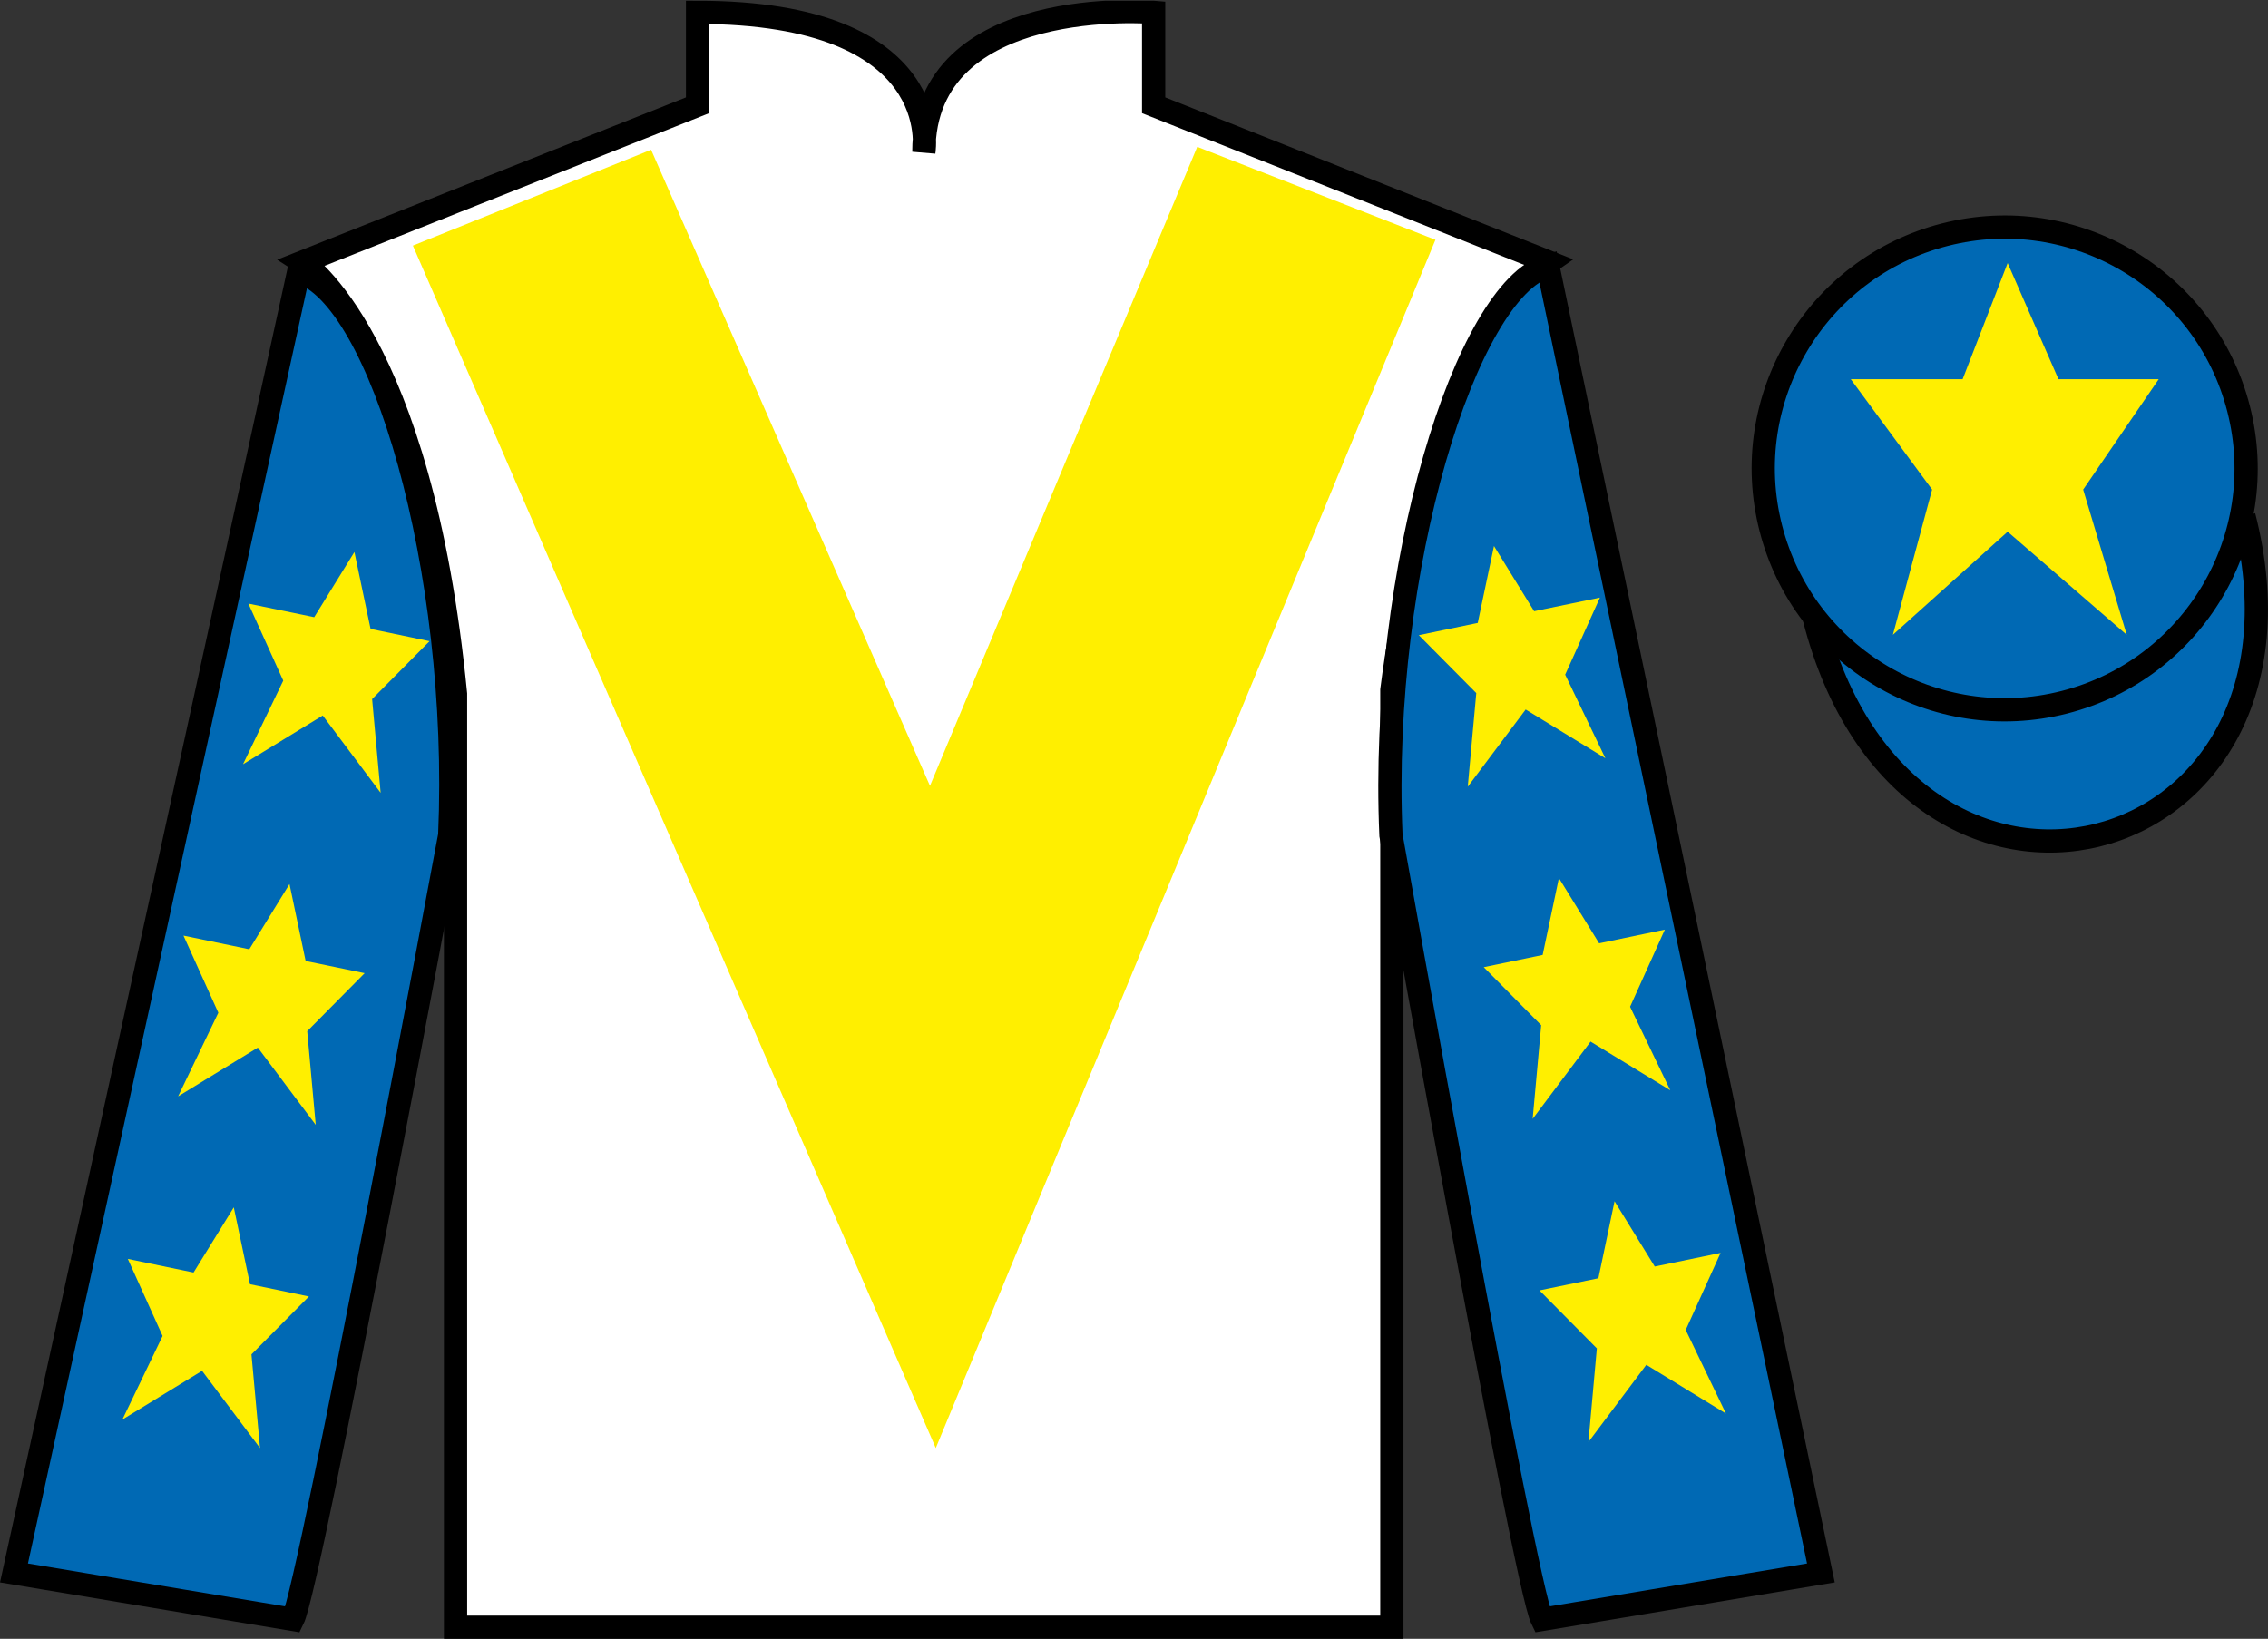
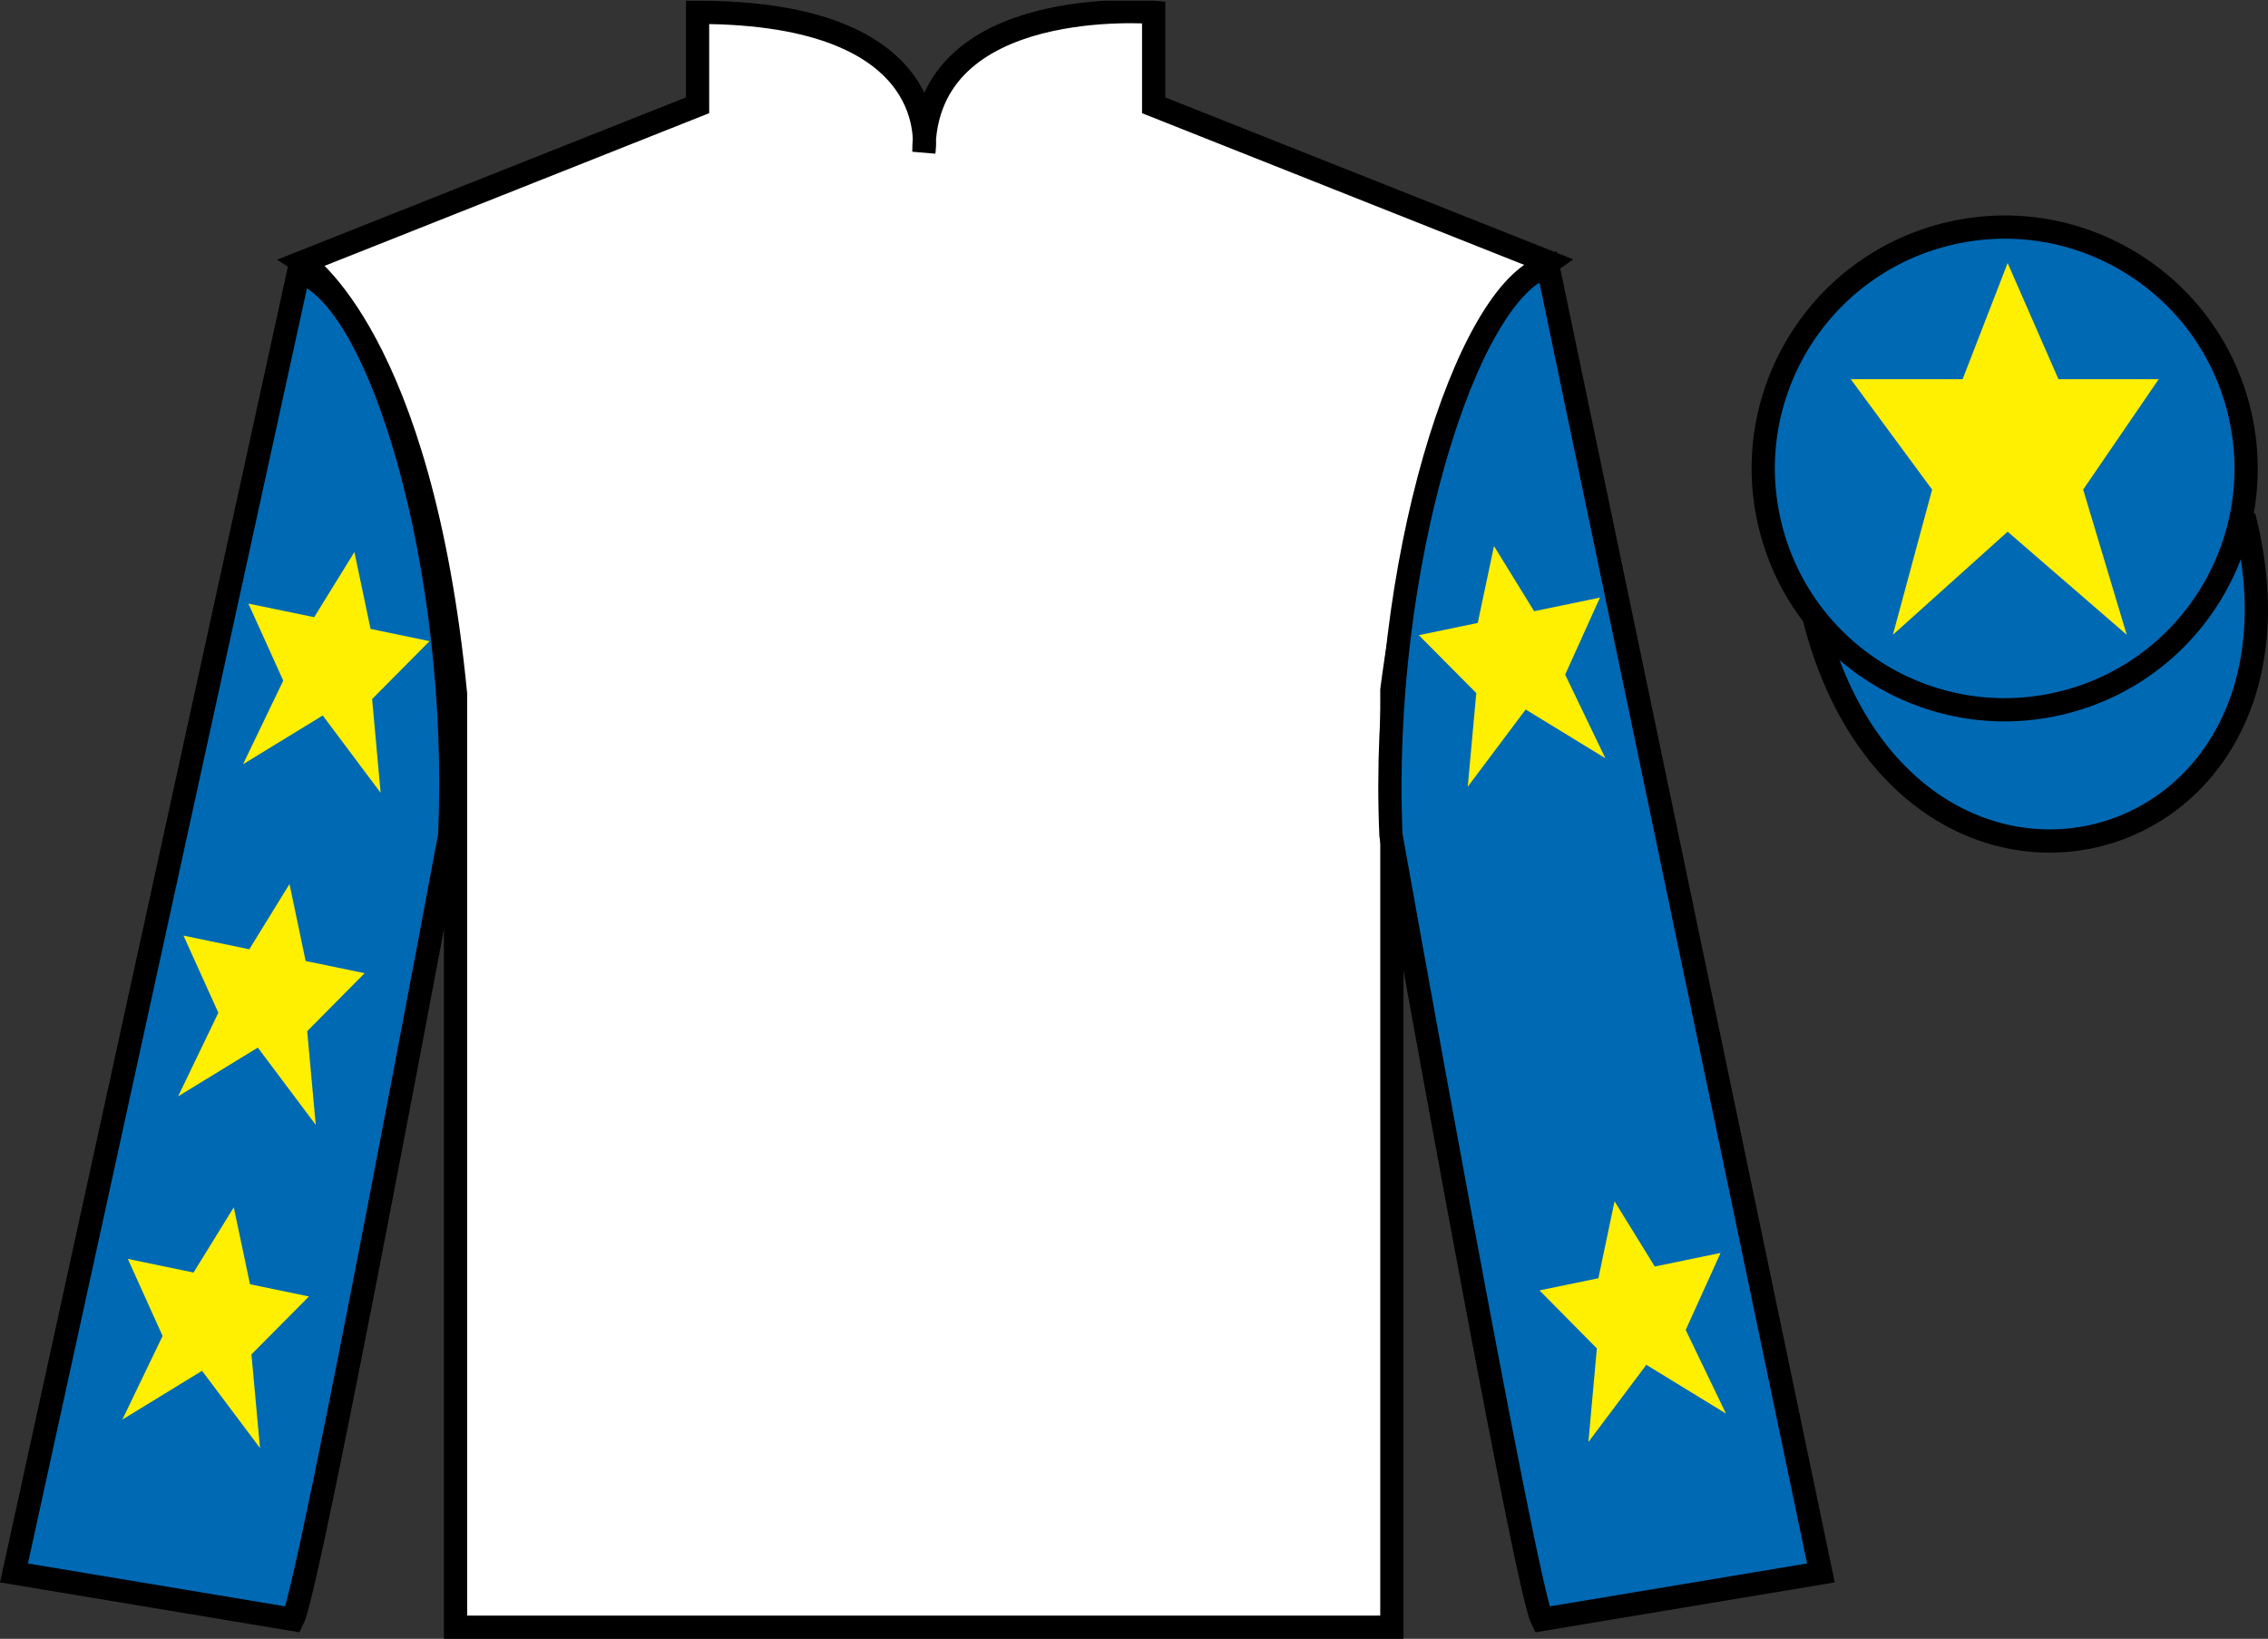
<svg xmlns="http://www.w3.org/2000/svg" width="97.59pt" height="70.53pt" viewBox="0 0 97.59 70.53" version="1.1">
  <rect x="0" y="0" width="97.59" height="70.53" fill="#333333" stroke="none" />
  <defs>
    <clipPath id="clip1">
-       <path d="M 0 70.531 L 97.59 70.531 L 97.59 0.031 L 0 0.031 L 0 70.531 Z M 0 70.531 " />
+       <path d="M 0 70.531 L 97.59 70.531 L 97.59 0.031 L 0 0.031 Z M 0 70.531 " />
    </clipPath>
  </defs>
  <g id="surface0">
    <g clip-path="url(#clip1)" clip-rule="nonzero">
      <path style=" stroke:none;fill-rule:nonzero;fill:rgb(100%,100%,100%);fill-opacity:1;" d="M 13.016 11.281 C 13.016 11.281 18.102 14.531 19.602 29.863 C 19.602 29.863 19.602 44.863 19.602 70.031 L 59.891 70.031 L 59.891 29.695 C 59.891 29.695 61.684 14.695 66.641 11.281 L 49.641 4.531 L 49.641 0.531 C 49.641 0.531 39.754 -0.305 39.754 6.531 C 39.754 6.531 40.766 0.531 30.016 0.531 L 30.016 4.531 L 13.016 11.281 " />
      <path style="fill:none;stroke-width:10;stroke-linecap:butt;stroke-linejoin:miter;stroke:rgb(0%,0%,0%);stroke-opacity:1;stroke-miterlimit:4;" d="M 130.156 592.487 C 130.156 592.487 181.016 559.987 196.016 406.667 C 196.016 406.667 196.016 256.667 196.016 4.987 L 598.906 4.987 L 598.906 408.347 C 598.906 408.347 616.836 558.347 666.406 592.487 L 496.406 659.987 L 496.406 699.987 C 496.406 699.987 397.539 708.347 397.539 639.987 C 397.539 639.987 407.656 699.987 300.156 699.987 L 300.156 659.987 L 130.156 592.487 Z M 130.156 592.487 " transform="matrix(0.1,0,0,-0.1,0,70.53)" />
      <path style=" stroke:none;fill-rule:nonzero;fill:rgb(0%,41.248%,70.611%);fill-opacity:1;" d="M 12.602 69.695 C 13.352 68.195 19.352 35.945 19.352 35.945 C 19.852 24.445 16.352 12.695 12.852 11.695 L 0.602 67.695 L 12.602 69.695 " />
      <path style="fill:none;stroke-width:10;stroke-linecap:butt;stroke-linejoin:miter;stroke:rgb(0%,0%,0%);stroke-opacity:1;stroke-miterlimit:4;" d="M 126.016 8.347 C 133.516 23.347 193.516 345.847 193.516 345.847 C 198.516 460.847 163.516 578.347 128.516 588.347 L 6.016 28.347 L 126.016 8.347 Z M 126.016 8.347 " transform="matrix(0.1,0,0,-0.1,0,70.53)" />
      <path style=" stroke:none;fill-rule:nonzero;fill:rgb(0%,41.248%,70.611%);fill-opacity:1;" d="M 78.352 67.695 L 66.602 11.445 C 63.102 12.445 59.352 24.445 59.852 35.945 C 59.852 35.945 65.602 68.195 66.352 69.695 L 78.352 67.695 " />
      <path style="fill:none;stroke-width:10;stroke-linecap:butt;stroke-linejoin:miter;stroke:rgb(0%,0%,0%);stroke-opacity:1;stroke-miterlimit:4;" d="M 783.516 28.347 L 666.016 590.847 C 631.016 580.847 593.516 460.847 598.516 345.847 C 598.516 345.847 656.016 23.347 663.516 8.347 L 783.516 28.347 Z M 783.516 28.347 " transform="matrix(0.1,0,0,-0.1,0,70.53)" />
      <path style="fill-rule:nonzero;fill:rgb(0%,41.248%,70.611%);fill-opacity:1;stroke-width:10;stroke-linecap:butt;stroke-linejoin:miter;stroke:rgb(0%,0%,0%);stroke-opacity:1;stroke-miterlimit:4;" d="M 780.664 439.245 C 820.391 283.62 1004.336 331.198 965.547 483.191 " transform="matrix(0.1,0,0,-0.1,0,70.53)" />
-       <path style=" stroke:none;fill-rule:nonzero;fill:rgb(100%,93.507%,0.084%);fill-opacity:1;" d="M 28.016 6.445 L 40.016 33.82 L 51.516 6.32 L 61.766 10.32 L 40.266 62.32 L 17.766 10.57 L 28.016 6.445 " />
      <path style=" stroke:none;fill-rule:nonzero;fill:rgb(0%,41.248%,70.611%);fill-opacity:1;" d="M 88.828 30.223 C 94.387 28.805 97.742 23.148 96.324 17.594 C 94.906 12.035 89.25 8.68 83.691 10.098 C 78.133 11.516 74.777 17.172 76.195 22.727 C 77.613 28.285 83.27 31.641 88.828 30.223 " />
      <path style="fill:none;stroke-width:10;stroke-linecap:butt;stroke-linejoin:miter;stroke:rgb(0%,0%,0%);stroke-opacity:1;stroke-miterlimit:4;" d="M 888.281 403.073 C 943.867 417.253 977.422 473.816 963.242 529.362 C 949.062 584.948 892.5 618.503 836.914 604.323 C 781.328 590.144 747.773 533.581 761.953 478.034 C 776.133 422.448 832.695 388.894 888.281 403.073 Z M 888.281 403.073 " transform="matrix(0.1,0,0,-0.1,0,70.53)" />
      <path style=" stroke:none;fill-rule:nonzero;fill:rgb(100%,93.507%,0.084%);fill-opacity:1;" d="M 86.387 11.32 L 84.449 16.32 L 79.637 16.32 L 83.137 21.07 L 81.449 27.32 L 86.387 22.883 L 91.512 27.32 L 89.637 21.07 L 92.887 16.32 L 88.574 16.32 L 86.387 11.32 " />
      <path style=" stroke:none;fill-rule:nonzero;fill:rgb(100%,93.507%,0.084%);fill-opacity:1;" d="M 12.457 38.047 L 10.727 40.855 L 7.895 40.266 L 9.395 43.586 L 7.664 47.184 L 11.094 45.086 L 13.586 48.41 L 13.219 44.379 L 15.691 41.883 L 13.152 41.359 L 12.457 38.047 " />
      <path style=" stroke:none;fill-rule:nonzero;fill:rgb(100%,93.507%,0.084%);fill-opacity:1;" d="M 10.059 51.961 L 8.328 54.766 L 5.5 54.18 L 6.996 57.496 L 5.266 61.094 L 8.695 58.996 L 11.188 62.32 L 10.82 58.289 L 13.293 55.797 L 10.758 55.27 L 10.059 51.961 " />
      <path style=" stroke:none;fill-rule:nonzero;fill:rgb(100%,93.507%,0.084%);fill-opacity:1;" d="M 15.25 23.758 L 13.52 26.562 L 10.688 25.977 L 12.188 29.293 L 10.457 32.891 L 13.887 30.793 L 16.379 34.121 L 16.012 30.086 L 18.484 27.594 L 15.945 27.066 L 15.25 23.758 " />
-       <path style=" stroke:none;fill-rule:nonzero;fill:rgb(100%,93.507%,0.084%);fill-opacity:1;" d="M 67.078 37.789 L 68.809 40.598 L 71.637 40.008 L 70.141 43.328 L 71.871 46.922 L 68.441 44.828 L 65.949 48.152 L 66.316 44.121 L 63.844 41.625 L 66.379 41.098 L 67.078 37.789 " />
      <path style=" stroke:none;fill-rule:nonzero;fill:rgb(100%,93.507%,0.084%);fill-opacity:1;" d="M 69.473 51.699 L 71.203 54.508 L 74.035 53.922 L 72.535 57.238 L 74.266 60.836 L 70.84 58.738 L 68.348 62.062 L 68.711 58.031 L 66.242 55.535 L 68.777 55.012 L 69.473 51.699 " />
      <path style=" stroke:none;fill-rule:nonzero;fill:rgb(100%,93.507%,0.084%);fill-opacity:1;" d="M 64.285 23.5 L 66.012 26.305 L 68.844 25.719 L 67.348 29.035 L 69.078 32.633 L 65.648 30.535 L 63.156 33.859 L 63.523 29.828 L 61.051 27.336 L 63.586 26.809 L 64.285 23.5 " />
    </g>
  </g>
</svg>